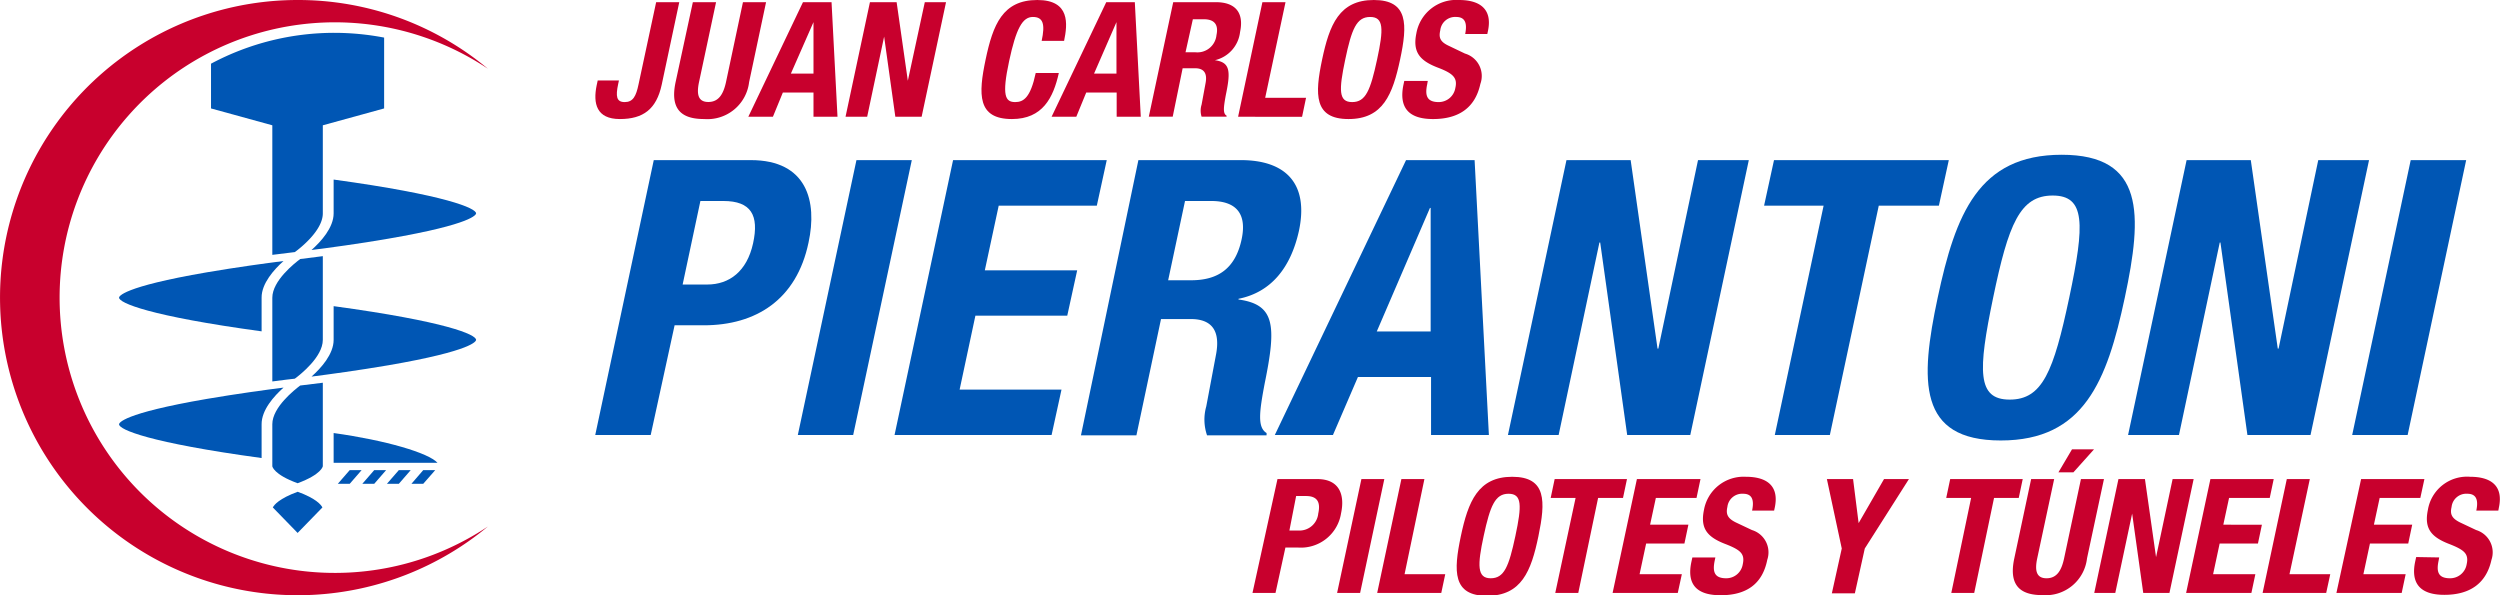
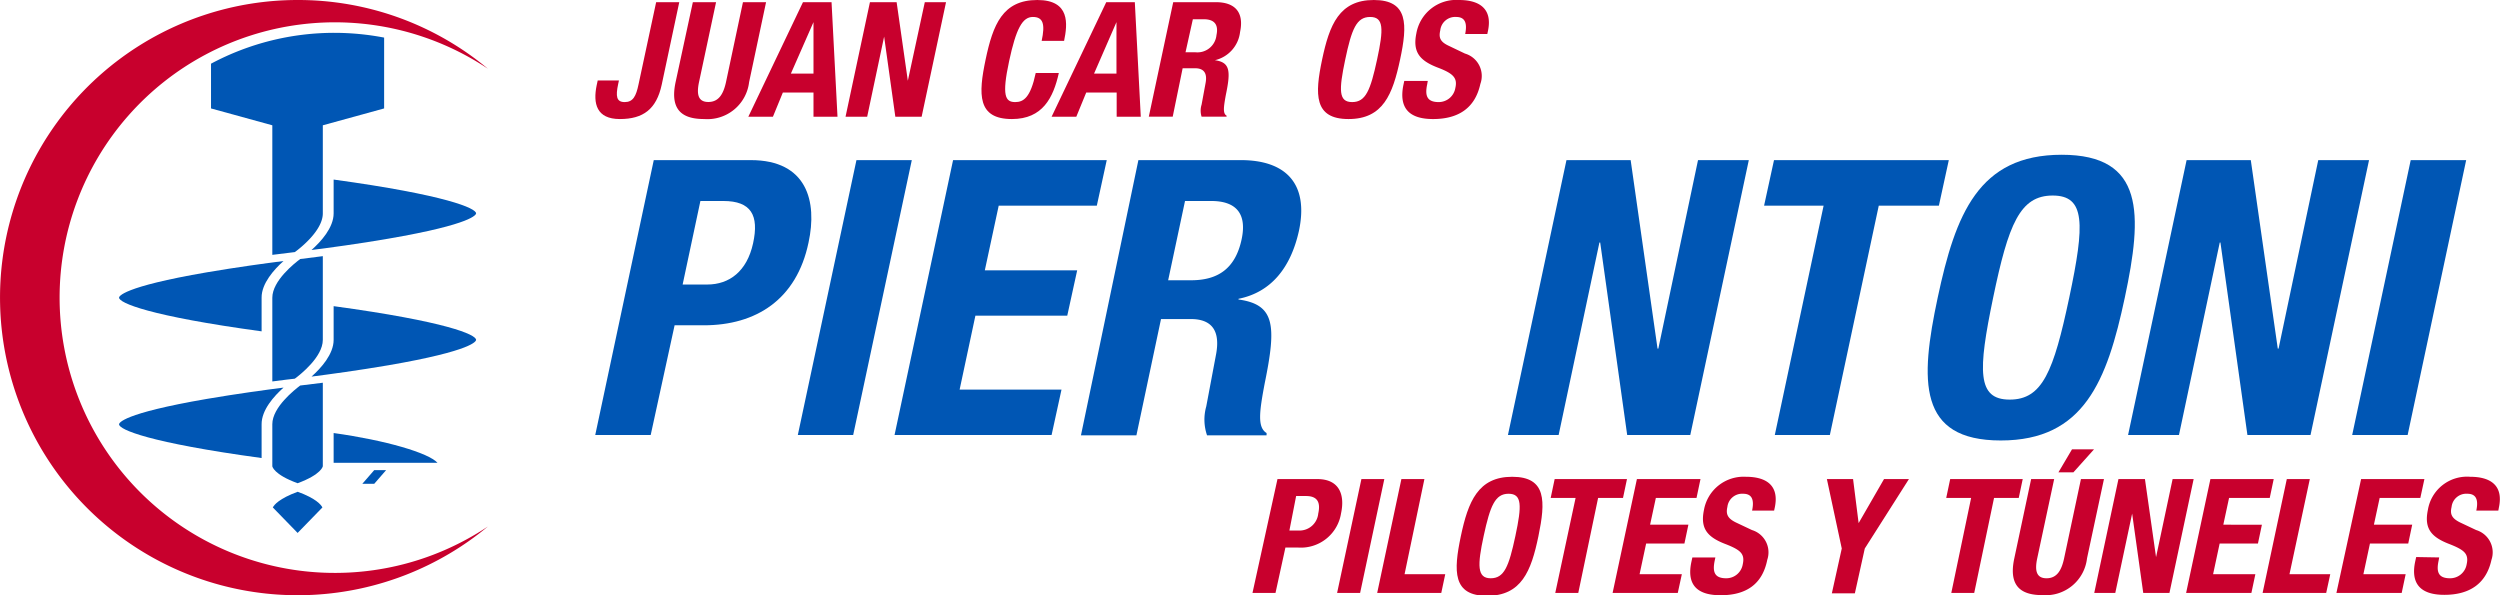
<svg xmlns="http://www.w3.org/2000/svg" viewBox="0 0 252 60">
  <defs>
    <style>.cls-1{fill:#0056b4;}.cls-2{fill:#c8002d;}</style>
  </defs>
  <title>Logo</title>
  <g id="Capa_2" data-name="Capa 2">
    <g id="Design">
      <g id="Logo">
        <path class="cls-1" d="M30.26,26.11c-.54.4-2.81,2.18-2.81,3.9v8.44c1.1-.15,1.93-.24,2.27-.28.55-.41,2.82-2.19,2.82-3.91V25.82Z" />
        <path class="cls-1" d="M27.5,51.15,30,53.72l2.5-2.57c-.13-.26-.63-.9-2.49-1.58C28.15,50.25,27.64,50.88,27.5,51.15Z" />
        <path class="cls-1" d="M27.45,47s.11.82,2.55,1.71c2.43-.9,2.54-1.71,2.54-1.72V38.58l-2.28.28c-.54.41-2.81,2.18-2.81,3.9V47Z" />
        <path class="cls-1" d="M33.63,18.1v3.41c0,1.43-1.27,2.84-2.23,3.69,1.74-.22,4.75-.62,7.74-1.14,8.6-1.48,8.85-2.45,8.85-2.55C48,21,45,19.66,33.63,18.1Z" />
        <path class="cls-1" d="M28.58,26.31c-1.74.22-4.75.63-7.73,1.14C12.24,28.93,12,29.9,12,30c0,.53,3,1.85,14.37,3.4V30C26.36,28.57,27.63,27.16,28.58,26.31Z" />
        <path class="cls-1" d="M33.63,30.86v3.4c0,1.44-1.27,2.85-2.23,3.7,1.74-.22,4.75-.63,7.74-1.14,8.6-1.48,8.85-2.45,8.85-2.56C48,33.73,45,32.41,33.63,30.86Z" />
        <path class="cls-1" d="M28.58,39.07c-1.74.22-4.75.63-7.73,1.14C12.24,41.69,12,42.66,12,42.77c0,.53,3,1.85,14.37,3.4v-3.4C26.36,41.32,27.63,39.92,28.58,39.07Z" />
        <path class="cls-1" d="M33.63,46.65H44.1c-.91-1-5.22-2.27-10.47-3Z" />
-         <path class="cls-1" d="M41.47,48.77h1.19l1.21-1.38H42.66Z" />
-         <path class="cls-1" d="M39,48.77h1.2l1.2-1.38h-1.2Z" />
+         <path class="cls-1" d="M39,48.77h1.2h-1.2Z" />
        <path class="cls-1" d="M36.52,48.77h1.2l1.2-1.38h-1.2Z" />
-         <path class="cls-1" d="M34.05,48.77h1.2l1.2-1.38h-1.2Z" />
        <path class="cls-2" d="M30,0A30,30,0,1,0,49.18,53.07a27.75,27.75,0,1,1,0-46.14A29.87,29.87,0,0,0,30,0" />
        <path class="cls-1" d="M33.75,3.31A26.38,26.38,0,0,0,21.27,6.42v4.51l6.18,1.7V25.69l2.27-.28c.55-.4,2.82-2.18,2.82-3.9V12.63l6.18-1.7V3.79A26.58,26.58,0,0,0,33.75,3.31Z" />
        <path class="cls-2" d="M68.47.22,66.7,8.54C66.17,11,64.84,12,62.48,12s-2.71-1.57-2.34-3.38l.11-.51h2.14l-.08.37c-.26,1.22-.18,1.81.66,1.81s1.15-.59,1.4-1.81L66.14.22Z" />
        <path class="cls-2" d="M72.18.22,70.46,8.28c-.24,1.15-.14,2,.94,2s1.53-.86,1.78-2L74.89.22h2.33L75.51,8.28A4.23,4.23,0,0,1,71,12c-1.9,0-3.56-.63-2.9-3.72L69.84.22Z" />
        <path class="cls-2" d="M80.94.22h2.88l.6,11.55H82l0-2.44H78.91l-1,2.44H75.43Zm-1.22,7.2H82l0-5.19h0Z" />
        <path class="cls-2" d="M90.38.22l1.13,7.92h0L93.22.22h2.14L92.9,11.77H90.25L89.12,3.69h0l-1.71,8.08H85.23L87.69.22Z" />
        <path class="cls-2" d="M105,4.12c.36-1.68.16-2.41-.89-2.41s-1.69,1.18-2.39,4.45c-.75,3.49-.39,4.13.61,4.13.84,0,1.54-.44,2.07-2.93h2.33C106.17,9.85,105.1,12,102,12c-3.49,0-3.39-2.49-2.65-6s1.71-6,5.21-6c3.33,0,3.05,2.44,2.7,4.12Z" />
        <path class="cls-2" d="M111.51.22h2.88l.6,11.55h-2.43l0-2.44h-3.07l-1,2.44H106Zm-1.23,7.2h2.26V2.23h0Z" />
        <path class="cls-2" d="M118.26.22h4.3c1.91,0,2.86,1,2.44,3a3.31,3.31,0,0,1-2.54,2.85v0c1.54.21,1.61,1.08,1.1,3.52-.22,1.22-.31,1.85.08,2.07v.1h-2.52a2,2,0,0,1,0-1.21l.41-2.22c.16-.9-.13-1.45-1.07-1.45h-1.25l-1,4.88H115.8Zm1.24,5.05h1a1.93,1.93,0,0,0,2.12-1.73c.23-1.07-.22-1.6-1.28-1.6h-1.1Z" />
-         <path class="cls-2" d="M124.8,11.77,127.25.22h2.33l-2.05,9.64h4.12l-.4,1.91Z" />
        <path class="cls-2" d="M138.48,0c3.49,0,3.4,2.49,2.65,6s-1.71,6-5.2,6-3.4-2.49-2.66-6S135,0,138.48,0ZM136.3,10.29c1.37,0,1.84-1.19,2.51-4.29s.67-4.29-.7-4.29S136.25,2.91,135.6,6,134.92,10.29,136.3,10.29Z" />
        <path class="cls-2" d="M143.92,8.16l-.06.34c-.23,1.09-.07,1.79,1.16,1.79a1.7,1.7,0,0,0,1.68-1.43c.23-1-.22-1.44-1.65-2-1.91-.71-2.68-1.57-2.28-3.5A4.08,4.08,0,0,1,147.07,0c2.07,0,3.38.89,2.92,3.1l-.07.33h-2.23c.22-1.09,0-1.72-.91-1.72a1.51,1.51,0,0,0-1.6,1.34c-.16.71-.05,1.15.86,1.57l1.63.78a2.35,2.35,0,0,1,1.55,3.06C148.69,10.9,147,12,144.45,12s-3.41-1.23-3-3.37l.1-.47Z" />
        <path class="cls-1" d="M65.9,16.14h9.78c5.67,0,6.72,4.16,5.82,8.31-1.2,5.74-5.28,8.34-10.56,8.34H68L65.59,43.85H60Zm2.91,12.54h2.48c2.22,0,4-1.32,4.62-4.15s-.19-4.27-3-4.27H70.6Z" />
        <path class="cls-1" d="M80.42,43.85l5.91-27.71h5.58L86,43.85Z" />
        <path class="cls-1" d="M111.56,16.14l-1,4.59h-9.89l-1.4,6.52h9.31l-1,4.57H98.32l-1.59,7.45H107l-1,4.58H90.17l5.9-27.71Z" />
        <path class="cls-1" d="M114.75,16.14h10.32c4.58,0,6.87,2.41,5.86,7.14-.82,3.69-2.79,6.18-6.09,6.84v.07c3.68.51,3.84,2.6,2.64,8.46-.55,2.91-.74,4.43.19,5l0,.23h-6a4.88,4.88,0,0,1-.08-2.91l1-5.31c.39-2.18-.31-3.5-2.56-3.5h-3l-2.48,11.72h-5.59Zm3,12.11h2.32c2.68,0,4.46-1.16,5.09-4.15.54-2.56-.55-3.84-3.07-3.84h-2.64Z" />
-         <path class="cls-1" d="M141.73,16.14h6.91l1.44,27.71h-5.83l0-5.85h-7.37l-2.52,5.85H128.5Zm-2.95,17.27h5.43l0-12.45h-.07Z" />
        <path class="cls-1" d="M164.37,16.14l2.71,19h.08l4-19h5.12l-5.9,27.71h-6.36l-2.72-19.4h-.08l-4.11,19.4H152l5.9-27.71Z" />
        <path class="cls-1" d="M196.44,16.14l-1,4.59h-6.06l-4.93,23.12H178.9l4.92-23.12h-6l1-4.59Z" />
        <path class="cls-1" d="M207.82,15.6c8.38,0,8.15,6,6.36,14.4s-4.12,14.4-12.5,14.4-8.15-6-6.36-14.4S199.43,15.6,207.82,15.6Zm-5.24,24.68c3.3,0,4.42-2.83,6-10.28s1.63-10.29-1.67-10.29-4.46,2.88-6,10.29S199.28,40.28,202.58,40.28Z" />
        <path class="cls-1" d="M226.88,16.14l2.72,19h.08l4-19h5.12l-5.9,27.71h-6.36l-2.72-19.4h-.07l-4.11,19.4h-5.13l5.9-27.71Z" />
        <path class="cls-1" d="M237.1,43.85,243,16.14h5.59l-5.9,27.71Z" />
        <path class="cls-2" d="M128.77,48.29h4c2.35,0,2.78,1.72,2.41,3.44a4.1,4.1,0,0,1-4.37,3.46h-1.24l-1,4.58h-2.32Zm1.2,5.19h1a1.9,1.9,0,0,0,1.91-1.72c.25-1.12-.08-1.76-1.23-1.76h-1Z" />
        <path class="cls-2" d="M134.78,59.77l2.45-11.48h2.31L137.1,59.77Z" />
        <path class="cls-2" d="M138.82,59.77l2.44-11.48h2.32l-2,9.59h4.1l-.4,1.89Z" />
        <path class="cls-2" d="M152.43,48.06c3.47,0,3.37,2.48,2.64,6s-1.71,6-5.18,6-3.38-2.48-2.64-6S149,48.06,152.43,48.06Zm-2.17,10.23c1.36,0,1.83-1.17,2.49-4.26s.67-4.26-.69-4.26S150.21,51,149.56,54,148.89,58.29,150.26,58.29Z" />
        <path class="cls-2" d="M164,48.29l-.4,1.9h-2.51l-2,9.58h-2.32l2.05-9.58h-2.51l.4-1.9Z" />
        <path class="cls-2" d="M171.41,48.29l-.4,1.9h-4.1l-.58,2.7h3.86l-.4,1.9h-3.86l-.66,3.09h4.26l-.41,1.89h-6.57L165,48.29Z" />
        <path class="cls-2" d="M172.91,56.19l-.07.33c-.22,1.08-.06,1.77,1.16,1.77a1.68,1.68,0,0,0,1.67-1.41c.23-1.05-.22-1.43-1.64-2-1.9-.71-2.67-1.56-2.27-3.48A4.06,4.06,0,0,1,176,48.06c2.06,0,3.36.89,2.9,3.09l-.07.32h-2.22c.23-1.08,0-1.7-.9-1.7a1.5,1.5,0,0,0-1.59,1.33c-.16.71,0,1.14.85,1.56l1.63.77a2.35,2.35,0,0,1,1.54,3C177.65,58.9,176,60,173.44,60s-3.4-1.22-2.95-3.35l.1-.46Z" />
        <path class="cls-2" d="M186.79,48.29l.56,4.44h0l2.56-4.44h2.51l-4.45,7-1,4.52h-2.32l1-4.52-1.5-7Z" />
        <path class="cls-2" d="M203.89,48.29l-.4,1.9H201l-2,9.58h-2.31l2-9.58h-2.51l.4-1.9Z" />
        <path class="cls-2" d="M207.06,48.29l-1.71,8c-.24,1.14-.14,2,.94,2s1.52-.85,1.77-2l1.7-8h2.32l-1.71,8a4.19,4.19,0,0,1-4.45,3.7c-1.89,0-3.54-.63-2.88-3.7l1.7-8Zm1.8-3h2.22L209,47.61h-1.51Z" />
        <path class="cls-2" d="M216.21,48.29l1.12,7.87h0L219,48.29h2.12l-2.44,11.48h-2.64l-1.12-8h0l-1.7,8H211.1l2.44-11.48Z" />
        <path class="cls-2" d="M229.19,48.29l-.4,1.9h-4.1l-.58,2.7H228l-.4,1.9h-3.86l-.66,3.09h4.26l-.4,1.89h-6.58l2.45-11.48Z" />
        <path class="cls-2" d="M228.07,59.77l2.44-11.48h2.32l-2.05,9.59h4.11l-.41,1.89Z" />
        <path class="cls-2" d="M244.38,48.29l-.41,1.9h-4.1l-.58,2.7h3.86l-.4,1.9h-3.86l-.66,3.09h4.26l-.4,1.89h-6.58L238,48.29Z" />
        <path class="cls-2" d="M245.87,56.19l-.06.33c-.23,1.08-.07,1.77,1.15,1.77a1.69,1.69,0,0,0,1.68-1.41c.23-1.05-.23-1.43-1.64-2-1.9-.71-2.67-1.56-2.27-3.48A4,4,0,0,1,249,48.06c2.06,0,3.36.89,2.89,3.09l-.06.32h-2.22c.23-1.08,0-1.7-.9-1.7a1.49,1.49,0,0,0-1.59,1.33c-.17.71,0,1.14.85,1.56l1.63.77a2.35,2.35,0,0,1,1.54,3c-.53,2.43-2.24,3.53-4.75,3.53s-3.39-1.22-2.94-3.35l.1-.46Z" />
      </g>
    </g>
  </g>
</svg>